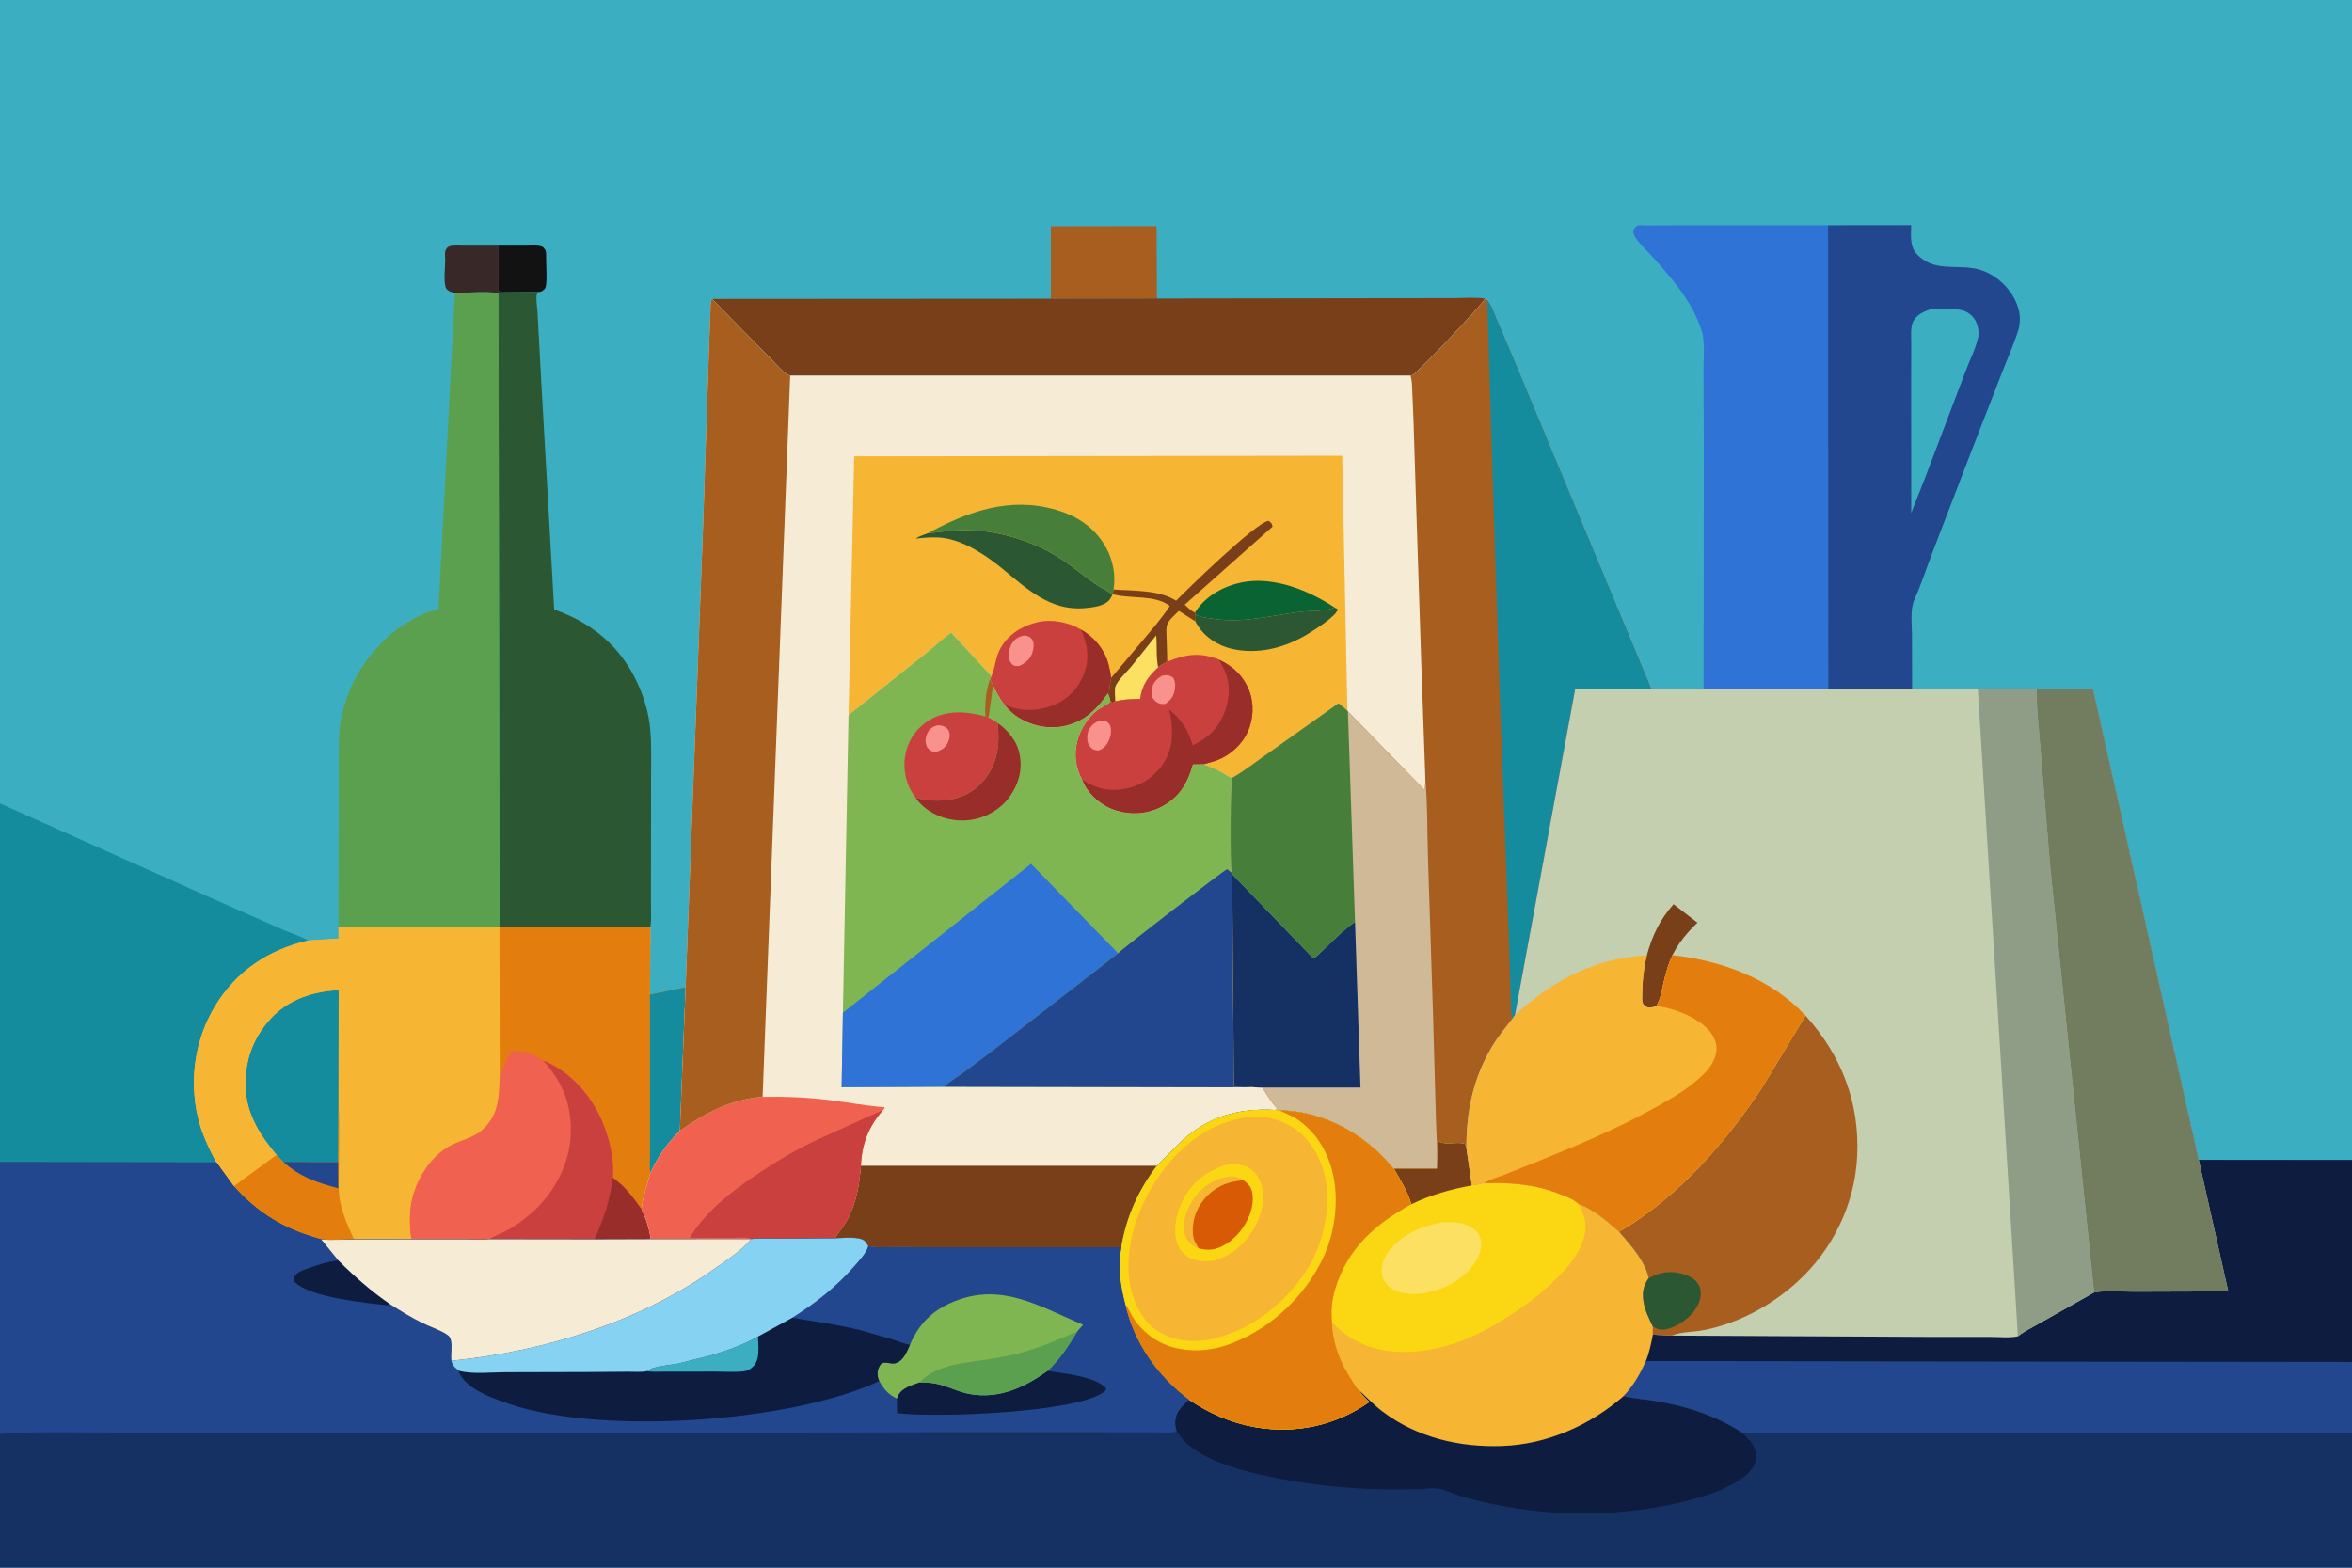
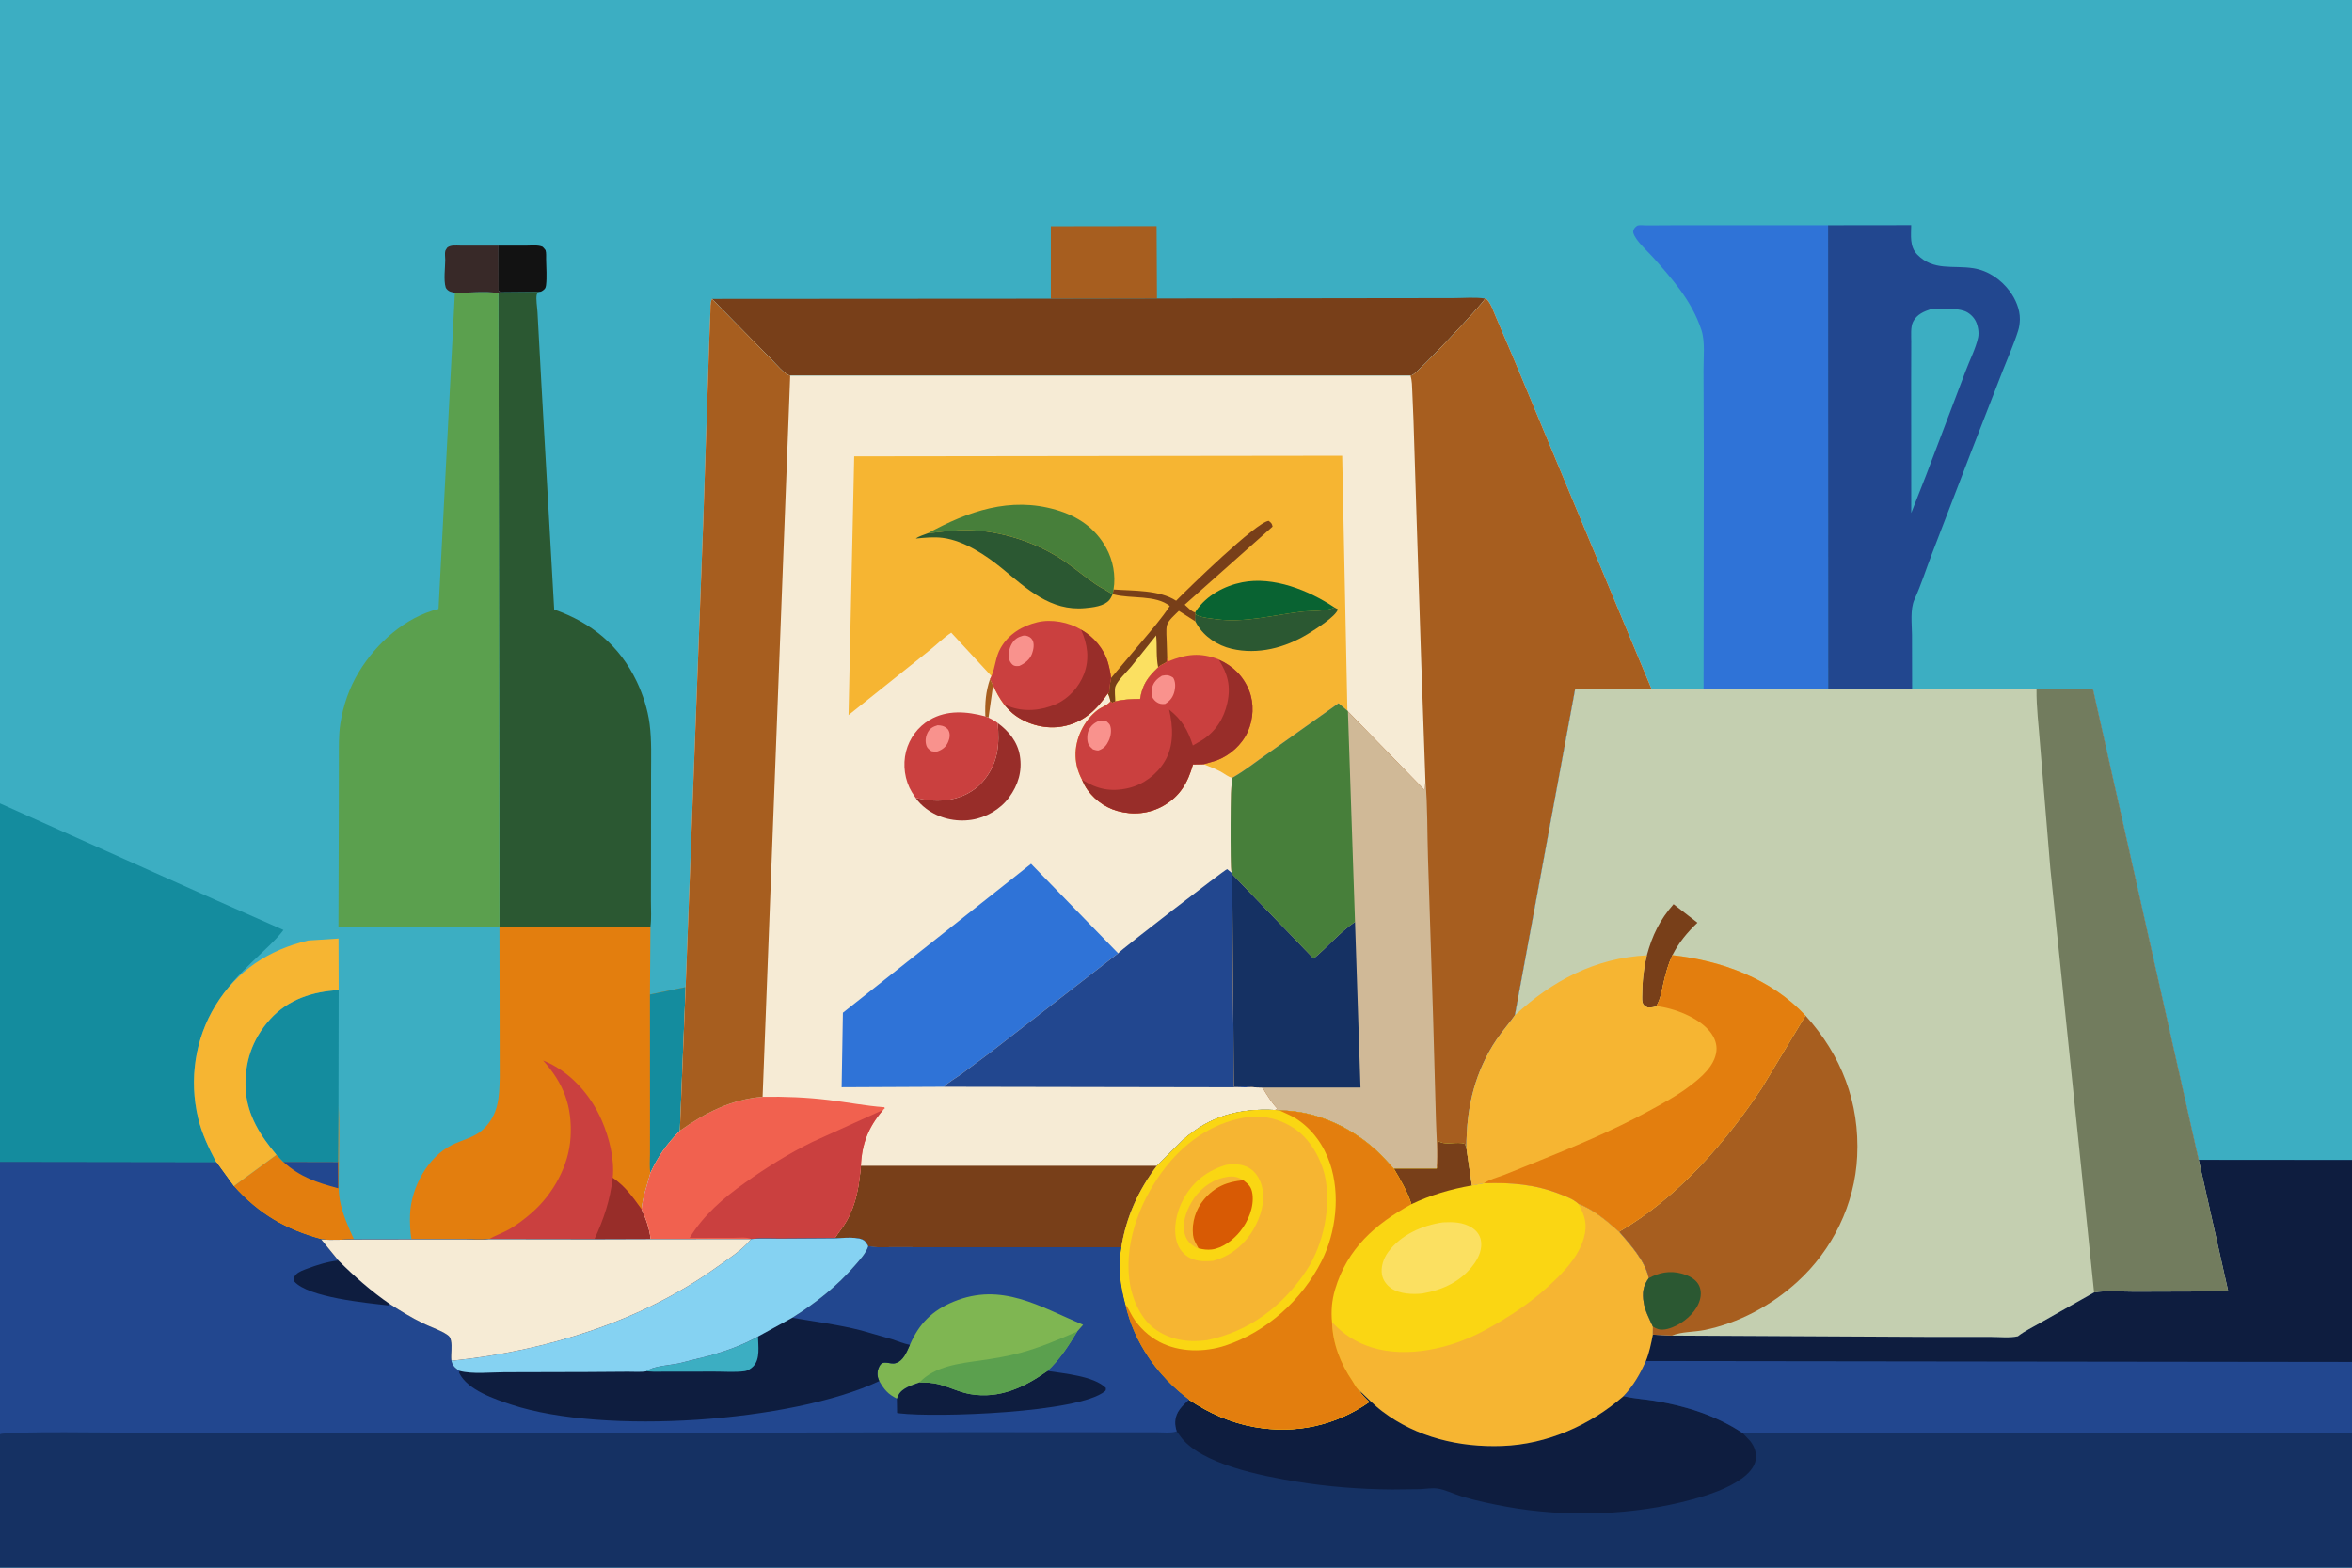
<svg xmlns="http://www.w3.org/2000/svg" width="1536" height="1024">
  <path fill="#3CAEC2" d="M-0 524.782L0 -0L1536 0L1536 757.77L1536 889.56L1536 936.081L1536 1024L-0 1024L0 936.859L0 759.094L-0 524.782Z" />
  <path fill="#121212" d="M325.569 160.448L344.358 160.423C347.538 160.43 351.436 159.915 354.375 161.227C354.833 161.777 356.086 162.936 356.301 163.54C356.816 164.982 356.617 167.959 356.647 169.541C356.75 174.88 357.229 181.002 356.608 186.274C356.372 188.275 355.764 188.942 354.15 190.006C353.297 190.569 352.773 190.632 351.78 190.692L327.613 190.909C326.67 190.71 326.31 190.455 325.614 189.796L325.569 160.448Z" />
  <path fill="#382928" d="M297.058 191.317L294 190.483C292.947 190.046 291.42 188.912 291.071 187.788C289.621 183.113 290.731 174.954 290.759 169.857C290.768 168.24 290.369 165.377 290.798 163.915C290.992 163.252 291.754 162.303 292.125 161.678C294.645 159.879 297.857 160.448 300.842 160.432L325.569 160.448L325.614 189.796C326.31 190.455 326.67 190.71 327.613 190.909L325.524 191.39C316.523 190.265 306.193 191.26 297.058 191.317Z" />
  <path fill="#A75E1F" d="M686.263 195.098L686.271 147.785L755.325 147.686L755.575 194.976L686.263 195.098Z" />
  <path fill="#783F19" d="M755.575 194.976L907.38 194.765L949.231 194.72C955.857 194.717 963.392 193.98 969.864 195.026C968.197 198.721 926.178 243.158 922.539 244.931C922.15 245.121 921.494 245.254 921.112 245.35L516.045 245.352C512.512 244.758 506.494 237.417 503.739 234.687L464.933 195.241L686.263 195.098L755.575 194.976Z" />
  <path fill="#2B5832" d="M327.613 190.909L351.78 190.692C351.504 191.075 350.631 192.023 350.536 192.422C349.867 195.221 350.9 200.973 351.032 204.007L353.527 250.098L361.922 398.129C386.315 406.766 404.515 421.553 415.773 445.09C419.873 453.662 423.002 463.413 424.226 472.85C425.637 483.717 425.175 494.841 425.175 505.78L425.138 553.974L425.086 588.655C425.056 594.064 425.518 600.198 424.772 605.515L326.181 605.464L325.524 191.39L327.613 190.909Z" />
  <path fill="#22478F" d="M1193.81 147.119L1248.12 147.054C1248.07 153.781 1246.96 161.052 1252.09 166.299C1262.72 177.166 1275.45 173.113 1288.68 175.197C1298.35 176.72 1306.7 182.49 1312.48 190.222C1316.28 195.305 1319.2 202.115 1319.1 208.551C1319.06 210.995 1318.72 213.605 1317.99 215.94C1315.23 224.759 1311.22 233.613 1307.86 242.253L1287.22 295.303L1261.94 361.053C1258.05 371.124 1254.7 381.786 1250.25 391.595C1247.33 398.034 1248.6 407.679 1248.64 414.661L1248.72 450.314L1193.86 450.343L1193.81 147.119Z" />
  <path fill="#3CAEC2" d="M1261.16 201.858C1267.51 201.697 1276.89 201.027 1282.85 203.12C1285.98 204.22 1288.87 206.914 1290.32 209.867C1291.74 212.745 1292.52 217.165 1291.84 220.382C1290.31 227.624 1286.24 235.401 1283.64 242.437L1257.74 310.697L1248.15 335.076L1248.1 248.659L1248.15 223.059C1248.16 219.296 1247.62 213.52 1249.36 210.126C1251.8 205.34 1256.35 203.449 1261.16 201.858Z" />
  <path fill="#2F73D7" d="M1112.54 450.311L1112.69 297.072L1112.5 242.24C1112.43 234.256 1113.65 223.324 1111.2 215.768C1108.01 205.972 1102.98 197.142 1096.88 188.884C1091.5 181.611 1085.43 174.673 1079.4 167.939C1075.8 163.928 1067.99 157.071 1066.65 152.054C1066.31 150.765 1067.03 149.49 1067.85 148.51C1068.15 148.156 1069.1 147.417 1069.5 147.279C1070.7 146.862 1074.05 147.241 1075.45 147.231L1093.99 147.131L1193.81 147.119L1193.86 450.343L1112.54 450.311Z" />
  <path fill="#5BA04E" d="M297.058 191.317C306.193 191.26 316.523 190.265 325.524 191.39L326.181 605.464L221.021 605.408L221.255 528.276L221.294 496.113C221.314 488.318 221.076 480.463 222.257 472.733C224.086 460.772 228.105 449.212 234.387 438.874C245.784 420.119 264.721 403.025 286.387 397.765L297.058 191.317Z" />
-   <path fill="#148C9E" d="M-0 524.782L140.948 587.92L185.127 607.45C190.208 609.703 196.581 611.458 201.214 614.343C175.473 620.466 154.769 633.928 140.798 656.651C127.283 678.631 123.413 705.286 129.406 730.357C131.852 740.588 136.399 750.037 141.285 759.292L0 759.094L-0 524.782Z" />
-   <path fill="#F6B532" d="M221.021 605.408L326.181 605.464L424.772 605.515L424.461 649.601L447.763 644.772L443.997 738.607C435.522 747.188 429.81 755.163 424.745 766.165C422.696 774.08 419.691 781.703 418.981 789.912C421.988 796.279 424.061 802.374 424.924 809.421L388.161 809.534L319.253 809.439C313.975 810.06 308.004 809.514 302.661 809.518L268.721 809.54L231.182 809.604C224.217 809.603 216.627 810.245 209.738 809.548C186.294 803.212 168.891 793 152.56 774.816L141.285 759.292C136.399 750.037 131.852 740.588 129.406 730.357C123.413 705.286 127.283 678.631 140.798 656.651C154.769 633.928 175.473 620.466 201.214 614.343L221.072 613.038L221.021 605.408Z" />
+   <path fill="#148C9E" d="M-0 524.782L140.948 587.92L185.127 607.45C175.473 620.466 154.769 633.928 140.798 656.651C127.283 678.631 123.413 705.286 129.406 730.357C131.852 740.588 136.399 750.037 141.285 759.292L0 759.094L-0 524.782Z" />
  <path fill="#E37E0E" d="M220.778 758.976L221.032 721.093C221.835 735.117 221.33 749.485 221.289 763.546C221.27 770.226 220.712 777.282 221.941 783.86C223.651 793.016 227.312 801.206 231.182 809.604C224.217 809.603 216.627 810.245 209.738 809.548C186.294 803.212 168.891 793 152.56 774.816L180.519 754.302L184.981 758.889L220.778 758.976Z" />
  <path fill="#22478F" d="M184.981 758.889L220.778 758.976L220.897 776.172C206.762 772.402 196.068 768.86 184.981 758.889Z" />
  <path fill="#148C9E" d="M180.519 754.302C170.159 742 161.555 728.678 160.472 712.106C159.329 694.623 164.546 678.863 176.387 665.786C188.191 652.749 204.092 647.681 221.17 646.718L221.032 721.093L220.778 758.976L184.981 758.889L180.519 754.302Z" />
  <path fill="#F6B532" d="M221.072 613.038L221.17 646.718C204.092 647.681 188.191 652.749 176.387 665.786C164.546 678.863 159.329 694.623 160.472 712.106C161.555 728.678 170.159 742 180.519 754.302L152.56 774.816L141.285 759.292C136.399 750.037 131.852 740.588 129.406 730.357C123.413 705.286 127.283 678.631 140.798 656.651C154.769 633.928 175.473 620.466 201.214 614.343L221.072 613.038Z" />
  <path fill="#E37E0E" d="M326.181 605.464L424.772 605.515L424.461 649.601L447.763 644.772L443.997 738.607C435.522 747.188 429.81 755.163 424.745 766.165C422.696 774.08 419.691 781.703 418.981 789.912C421.988 796.279 424.061 802.374 424.924 809.421L388.161 809.534L319.253 809.439C313.975 810.06 308.004 809.514 302.661 809.518L268.721 809.54C267.832 804.198 267.584 798.731 267.785 793.319C268.434 775.829 279.23 755.691 295.312 747.8C302.308 744.367 309.842 743.085 315.665 737.538C325.634 728.04 326.09 716.619 326.347 703.756L326.181 605.464Z" />
  <path fill="#148C9E" d="M424.461 649.601L447.763 644.772L443.997 738.607C435.522 747.188 429.81 755.163 424.745 766.165C424.046 762.209 424.465 757.799 424.479 753.778L424.49 731.799L424.461 649.601Z" />
-   <path fill="#F1614F" d="M326.347 703.756C328.773 698.449 330.372 690.247 334.875 686.483C342.527 685.948 348.132 689.012 354.647 692.684C371.96 699.547 385.65 714.904 392.966 731.804C397.811 742.993 401.425 757.084 400.163 769.331C408.535 775.184 413.115 781.853 418.981 789.912C421.988 796.279 424.061 802.374 424.924 809.421L388.161 809.534L319.253 809.439C313.975 810.06 308.004 809.514 302.661 809.518L268.721 809.54C267.832 804.198 267.584 798.731 267.785 793.319C268.434 775.829 279.23 755.691 295.312 747.8C302.308 744.367 309.842 743.085 315.665 737.538C325.634 728.04 326.09 716.619 326.347 703.756Z" />
  <path fill="#CA403F" d="M354.647 692.684C371.96 699.547 385.65 714.904 392.966 731.804C397.811 742.993 401.425 757.084 400.163 769.331C408.535 775.184 413.115 781.853 418.981 789.912C421.988 796.279 424.061 802.374 424.924 809.421L388.161 809.534L319.253 809.439C323.321 807.073 327.756 805.574 331.875 803.315C337.421 800.273 342.728 796.149 347.482 791.979C361.245 779.907 371.562 761.332 372.608 742.844C373.752 722.597 368.169 707.707 354.647 692.684Z" />
  <path fill="#982D29" d="M400.163 769.331C408.535 775.184 413.115 781.853 418.981 789.912C421.988 796.279 424.061 802.374 424.924 809.421L388.161 809.534C394.405 796.027 398.349 784.138 400.163 769.331Z" />
  <path fill="#F6EBD5" d="M969.864 195.026L971.268 195.808C974.105 199.246 975.416 203.647 977.192 207.686L988.678 234.625L1078.67 450.346L1028.66 450.188L989.293 663.185L987.482 665.749C983.102 671.395 978.421 677.028 974.72 683.15C962.149 703.947 957.577 726.021 957.691 750.057L956.64 747.217C951.273 745.34 944.939 748.496 939.622 745.584C937.763 750.806 940.887 759.239 938.154 763.474L910.277 763.45L902.368 754.897C885.043 737.505 860.499 725.403 835.673 725.342L832.689 725.02C809.409 723.8 790.012 728.939 772.434 744.681L755.554 761.5C743.44 777.448 735.586 794.89 732.297 814.721L612.09 814.72L583.115 814.637C577.974 814.616 572.057 815.163 567.036 814.051C566.426 812.808 565.669 811.603 564.675 810.627C561.343 807.357 549.81 808.756 545.14 808.861L509.513 809.092C503.376 809.135 496.652 808.668 490.586 809.352L424.924 809.421C424.061 802.374 421.988 796.279 418.981 789.912C419.691 781.703 422.696 774.08 424.745 766.165C429.81 755.163 435.522 747.188 443.997 738.607L447.763 644.772L459.196 342.521L463.214 221.919L463.917 204.009C464.027 201.142 463.75 197.872 464.933 195.241L503.739 234.687C506.494 237.417 512.512 244.758 516.045 245.352L921.112 245.35C921.494 245.254 922.15 245.121 922.539 244.931C926.178 243.158 968.197 198.721 969.864 195.026Z" />
  <path fill="#783F19" d="M562.225 761.499L755.554 761.5C743.44 777.448 735.586 794.89 732.297 814.721L612.09 814.72L583.115 814.637C577.974 814.616 572.057 815.163 567.036 814.051C566.426 812.808 565.669 811.603 564.675 810.627C561.343 807.357 549.81 808.756 545.14 808.861C547.59 805.026 550.6 801.546 552.833 797.579C559.362 785.977 561.004 774.475 562.225 761.499Z" />
  <path fill="#F1614F" d="M498.022 716.432C512.65 716.19 526.771 716.764 541.291 718.515C553.416 719.977 565.28 722.33 577.5 723.23L577.875 723.883L576.724 724.959C567.215 736.076 562.868 746.816 562.225 761.499C561.004 774.475 559.362 785.977 552.833 797.579C550.6 801.546 547.59 805.026 545.14 808.861L509.513 809.092C503.376 809.135 496.652 808.668 490.586 809.352L424.924 809.421C424.061 802.374 421.988 796.279 418.981 789.912C419.691 781.703 422.696 774.08 424.745 766.165C429.81 755.163 435.522 747.188 443.997 738.607C460.585 726.865 477.456 718.108 498.022 716.432Z" />
  <path fill="#CA403F" d="M490.586 809.352C487.802 807.86 482.689 808.535 479.459 808.532L450.359 808.599C459.46 793.674 472.217 782.694 486.343 772.669C500.436 762.666 515.164 753.416 530.712 745.835L576.724 724.959C567.215 736.076 562.868 746.816 562.225 761.499C561.004 774.475 559.362 785.977 552.833 797.579C550.6 801.546 547.59 805.026 545.14 808.861L509.513 809.092C503.376 809.135 496.652 808.668 490.586 809.352Z" />
  <path fill="#A75E1F" d="M464.933 195.241L503.739 234.687C506.494 237.417 512.512 244.758 516.045 245.352L498.022 716.432C477.456 718.108 460.585 726.865 443.997 738.607L447.763 644.772L459.196 342.521L463.214 221.919L463.917 204.009C464.027 201.142 463.75 197.872 464.933 195.241Z" />
  <path fill="#F6B532" d="M554.148 467.075L557.846 298.077L876.521 297.687L879.922 464.235L874.146 459.383L827.758 492.349C820.261 497.496 812.663 503.61 804.798 508.056C802.231 507.656 799.434 505.225 797.111 503.988C793.574 502.107 789.785 500.671 786.069 499.185L779.077 499.318C775.802 511.042 770.719 520.047 759.833 526.281C750.571 531.585 739.856 532.551 729.644 529.681C720.861 527.212 712.734 520.903 708.342 512.913L706.613 509.286C704.076 504.425 702.595 499.513 702.41 493.996C702.031 482.691 707.762 470.641 716.763 463.805C719.393 461.808 722.604 460.981 724.865 458.534L725.198 458.155C724.835 456.24 724.347 454.712 723.467 452.972C715.927 463.877 707.415 472.036 693.83 474.493C683.337 476.391 672.047 473.605 663.364 467.518C660.363 465.414 658.006 462.765 655.627 460.004C652.706 456.131 650.565 452.153 648.544 447.751L646.539 443.587L647.49 441.661L621.214 413.251C616.157 416.504 611.31 421.458 606.503 425.223L554.148 467.075Z" />
  <path fill="#2B5832" d="M871.483 396.777L873.716 397.972C872.609 402.59 858.652 411.297 854.172 414.048C839.324 423.164 821.488 427.824 804.238 423.769C795.143 421.631 786.545 415.979 781.744 407.899L780.635 405.889C780.286 404.071 780.298 402.674 780.512 400.839C781.105 401.521 781.582 401.879 782.434 402.207C785.853 403.525 790.424 403.978 794.064 404.456C813.114 406.959 831.016 401.849 849.711 399.588C856.283 398.793 865.637 399.608 871.483 396.777Z" />
  <path fill="#096332" d="M780.525 400.041L781.143 398.959C787.88 388.907 799.623 382.647 811.211 380.358C831.593 376.332 854.684 385.545 871.483 396.777C865.637 399.608 856.283 398.793 849.711 399.588C831.016 401.849 813.114 406.959 794.064 404.456C790.424 403.978 785.853 403.525 782.434 402.207C781.582 401.879 781.105 401.521 780.512 400.839L780.525 400.041Z" />
  <path fill="#783F19" d="M727.205 385.055C740.039 386.002 757.029 385.218 768.082 392.385C775.974 384.329 820.45 340.953 828.535 340.208C830.291 341.672 830.582 341.764 831.083 343.959L773.676 394.982C775.57 396.634 778.07 399.47 780.525 400.041L780.512 400.839C780.298 402.674 780.286 404.071 780.635 405.889L769.877 399.011C767.539 401.356 762.949 405.172 762.113 408.357C761.295 411.473 761.972 417.069 761.97 420.415L762.249 429.735L761.729 432.579C760.296 433.419 757.298 434.674 756.348 435.921C749.586 442.352 746.064 447.085 744.567 456.564C738.951 456.616 733.85 456.791 728.352 458.143L726.375 459.041L725.198 458.155C724.835 456.24 724.347 454.712 723.467 452.972L724.391 451.985C724.433 448.839 724.949 445.962 725.569 442.89L745.465 419.306C751.851 411.675 758.487 404.186 763.931 395.837C754.733 388.422 738.555 391.214 727.601 388.342L726.636 388.083L727.205 385.055Z" />
  <path fill="#FBE061" d="M728.352 458.143C728.365 455.695 727.702 450.641 728.402 448.495C729.637 444.709 736.03 438.64 738.708 435.456L755.041 415.063C755.744 422.132 754.901 428.816 756.348 435.921C749.586 442.352 746.064 447.085 744.567 456.564C738.951 456.616 733.85 456.791 728.352 458.143Z" />
  <path fill="#2B5832" d="M605.909 348.329C614.952 347.344 623.461 346.119 632.611 346.312C653.21 346.746 675.329 353.771 692.629 364.903C700.565 370.009 707.643 376.229 715.417 381.526C718.722 383.777 722.444 385.482 725.702 387.707C726.09 387.971 726.202 388.11 726.495 388.413C725.913 389.593 725.282 390.966 724.424 391.971C720.971 396.017 713.632 396.74 708.665 397.209C686.02 399.351 670.738 384.657 654.606 371.455C643.895 362.69 629.701 353.164 615.747 351.347C609.911 350.587 603.929 351.202 598.104 351.781C599.744 350.346 603.793 349.206 605.909 348.329Z" />
  <path fill="#477F3A" d="M605.909 348.329C632.134 333.967 659.723 324.23 689.675 333.009C703.828 337.157 715.25 344.786 722.445 357.935C726.889 366.056 728.75 375.866 727.205 385.055L726.636 388.083L726.495 388.413C726.202 388.11 726.09 387.971 725.702 387.707C722.444 385.482 718.722 383.777 715.417 381.526C707.643 376.229 700.565 370.009 692.629 364.903C675.329 353.771 653.21 346.746 632.611 346.312C623.461 346.119 614.952 347.344 605.909 348.329Z" />
  <path fill="#CA403F" d="M647.49 441.661C650.131 435.543 650 429.268 653.573 423.1C658.777 414.116 667.524 408.846 677.438 406.444C686.632 404.216 698.031 406.397 705.982 411.254C714.216 415.897 720.986 423.76 723.609 432.947C724.523 436.146 725.248 439.574 725.569 442.89C724.949 445.962 724.433 448.839 724.391 451.985L723.467 452.972C715.927 463.877 707.415 472.036 693.83 474.493C683.337 476.391 672.047 473.605 663.364 467.518C660.363 465.414 658.006 462.765 655.627 460.004C652.706 456.131 650.565 452.153 648.544 447.751L646.539 443.587L647.49 441.661Z" />
  <path fill="#F9928D" d="M668.069 415.226C668.737 415.16 669.441 415.054 670.107 415.222C671.964 415.691 673.33 416.418 674.264 418.09C675.661 420.59 674.928 424.418 673.987 426.964C672.554 430.838 669.275 433.391 665.625 435.001C664.453 435.098 663.55 435.196 662.407 434.833C660.9 434.354 659.634 432.45 659.163 431.032C658.092 427.809 659.08 423.47 660.703 420.628C662.49 417.499 664.65 416.162 668.069 415.226Z" />
  <path fill="#982D29" d="M705.982 411.254C714.216 415.897 720.986 423.76 723.609 432.947C724.523 436.146 725.248 439.574 725.569 442.89C724.949 445.962 724.433 448.839 724.391 451.985L723.467 452.972C715.927 463.877 707.415 472.036 693.83 474.493C683.337 476.391 672.047 473.605 663.364 467.518C660.363 465.414 658.006 462.765 655.627 460.004L658.753 461.312C668.771 465.232 679.965 464.19 689.672 459.906C697.964 456.248 704.696 448.718 707.913 440.273C711.704 430.325 710.206 420.69 705.982 411.254Z" />
  <path fill="#CA403F" d="M762.249 429.735L763.125 431.915C774.836 427.249 783.604 426.084 795.695 430.624L795.881 430.839C805.166 434.976 812.059 441.643 815.809 451.235C819.097 459.646 818.546 469.678 814.894 477.871C811.006 486.595 803.145 493.487 794.255 496.828L786.069 499.185L779.077 499.318C775.802 511.042 770.719 520.047 759.833 526.281C750.571 531.585 739.856 532.551 729.644 529.681C720.861 527.212 712.734 520.903 708.342 512.913L706.613 509.286C704.076 504.425 702.595 499.513 702.41 493.996C702.031 482.691 707.762 470.641 716.763 463.805C719.393 461.808 722.604 460.981 724.865 458.534L725.198 458.155L726.375 459.041L728.352 458.143C733.85 456.791 738.951 456.616 744.567 456.564C746.064 447.085 749.586 442.352 756.348 435.921C757.298 434.674 760.296 433.419 761.729 432.579L762.249 429.735Z" />
  <path fill="#F9928D" d="M758.677 441.483L759.221 441.323C762.073 440.698 763.777 441.084 766.125 442.637C767.668 445.046 767.69 448.377 767.098 451.119C766.232 455.124 764.371 457.652 760.875 459.801C759.853 459.899 758.89 459.955 757.878 459.728C755.823 459.268 754.053 457.837 752.936 456.093C751.88 454.441 751.962 450.849 752.475 448.938C753.388 445.538 755.75 443.212 758.677 441.483Z" />
  <path fill="#F9928D" d="M717.994 470.74C719.561 470.372 721.081 470.843 722.625 471.156C723.325 471.856 724.534 472.751 724.897 473.658C726.103 476.67 725.475 480.746 724.15 483.634C722.62 486.969 720.927 488.942 717.375 490.217C716.106 490.283 714.976 489.838 713.762 489.495C712.582 488.48 711.36 487.391 710.734 485.931C709.746 483.626 709.885 479.449 710.898 477.175C712.359 473.897 714.752 472.032 717.994 470.74Z" />
  <path fill="#982D29" d="M795.881 430.839C805.166 434.976 812.059 441.643 815.809 451.235C819.097 459.646 818.546 469.678 814.894 477.871C811.006 486.595 803.145 493.487 794.255 496.828L786.069 499.185L779.077 499.318C775.802 511.042 770.719 520.047 759.833 526.281C750.571 531.585 739.856 532.551 729.644 529.681C720.861 527.212 712.734 520.903 708.342 512.913L706.613 509.286C716.451 515.511 725.433 517.454 736.935 514.759C746.727 512.465 755.33 506.027 760.533 497.485C766.759 487.264 766.189 474.6 763.465 463.455C771.953 470.249 775.634 476.578 779.005 486.942L785.126 483.389C793.95 477.772 799.34 469.208 801.53 459.093C803.911 448.089 801.769 440.088 795.881 430.839Z" />
-   <path fill="#7FB652" d="M554.148 467.075L606.503 425.223C611.31 421.458 616.157 416.504 621.214 413.251L647.49 441.661L646.539 443.587L648.544 447.751C650.565 452.153 652.706 456.131 655.627 460.004C658.006 462.765 660.363 465.414 663.364 467.518C672.047 473.605 683.337 476.391 693.83 474.493C707.415 472.036 715.927 463.877 723.467 452.972C724.347 454.712 724.835 456.24 725.198 458.155L724.865 458.534C722.604 460.981 719.393 461.808 716.763 463.805C707.762 470.641 702.031 482.691 702.41 493.996C702.595 499.513 704.076 504.425 706.613 509.286L708.342 512.913C712.734 520.903 720.861 527.212 729.644 529.681C739.856 532.551 750.571 531.585 759.833 526.281C770.719 520.047 775.802 511.042 779.077 499.318L786.069 499.185C789.785 500.671 793.574 502.107 797.111 503.988C799.434 505.225 802.231 507.656 804.798 508.056C803.436 510.551 803.27 565.774 804.362 570.149L804.698 571.025L805.802 709.747C810.031 709.776 815.336 709.19 819.399 710.238L616.453 709.872L549.641 710.188L550.463 661.503L554.148 467.075Z" />
  <path fill="#A75E1F" d="M643.479 467.936C643.221 459.154 643.702 451.964 646.539 443.587L648.544 447.751L645.565 468.755L643.479 467.936Z" />
  <path fill="#982D29" d="M651.534 472.247C658.738 477.497 664.582 484.606 666.042 493.67C667.666 503.75 664.982 512.728 658.954 520.924C653.262 528.663 643.968 534.026 634.477 535.463C624.09 537.035 613.175 534.547 604.783 528.181C602.229 526.243 599.747 523.868 597.987 521.174C604.214 522.648 610.309 523.295 616.7 522.754C626.794 521.899 636.307 517.352 642.735 509.433C651.843 498.212 652.903 486.038 651.534 472.247Z" />
  <path fill="#CA403F" d="M597.987 521.174L595.513 517.439C590.807 509.666 589.451 499.665 591.686 490.878C593.873 482.279 599.45 474.721 607.125 470.223C618.462 463.578 631.298 464.659 643.479 467.936L645.565 468.755C647.658 469.807 649.704 470.761 651.534 472.247C652.903 486.038 651.843 498.212 642.735 509.433C636.307 517.352 626.794 521.899 616.7 522.754C610.309 523.295 604.214 522.648 597.987 521.174Z" />
  <path fill="#F9928D" d="M612.299 473.741C613.313 473.786 614.395 473.831 615.375 474.114C616.966 474.573 618.764 475.645 619.504 477.181C620.677 479.618 620.237 482.258 619.192 484.66C617.804 487.851 615.568 489.611 612.375 490.795C610.989 491.253 609.652 490.892 608.25 490.667C606.988 489.733 605.594 488.777 605.06 487.229C604.015 484.201 604.461 480.929 605.993 478.175C607.453 475.552 609.533 474.572 612.299 473.741Z" />
  <path fill="#2F73D7" d="M550.463 661.503L673.341 564.235L730.217 622.701L646.056 687.965L627.375 701.914C623.746 704.473 619.623 706.755 616.453 709.872L549.641 710.188L550.463 661.503Z" />
  <path fill="#22478F" d="M730.217 622.701C731.843 620.468 799.849 568.015 801.375 567.718L804.362 570.149L804.698 571.025L805.802 709.747C810.031 709.776 815.336 709.19 819.399 710.238L616.453 709.872C619.623 706.755 623.746 704.473 627.375 701.914L646.056 687.965L730.217 622.701Z" />
  <path fill="#A75E1F" d="M969.864 195.026L971.268 195.808C974.105 199.246 975.416 203.647 977.192 207.686L988.678 234.625L1078.67 450.346L1028.66 450.188L989.293 663.185L987.482 665.749C983.102 671.395 978.421 677.028 974.72 683.15C962.149 703.947 957.577 726.021 957.691 750.057L956.64 747.217C951.273 745.34 944.939 748.496 939.622 745.584C937.763 750.806 940.887 759.239 938.154 763.474L910.277 763.45L902.368 754.897C885.043 737.505 860.499 725.403 835.673 725.342L832.689 725.02L834.281 724.272C830.364 720.141 827.382 715.221 824.464 710.363L819.399 710.238C815.336 709.19 810.031 709.776 805.802 709.747L804.698 571.025L804.362 570.149C803.27 565.774 803.436 510.551 804.798 508.056C812.663 503.61 820.261 497.496 827.758 492.349L874.146 459.383L879.922 464.235L880.271 464.685L929.899 515.601L930.541 515.376L930.893 510.084L928.146 432.222L925.134 339.264L923.087 274.105L922.323 256.026C922.143 252.526 922.257 248.676 921.112 245.35C921.494 245.254 922.15 245.121 922.539 244.931C926.178 243.158 968.197 198.721 969.864 195.026Z" />
-   <path fill="#148C9E" d="M971.268 195.808C974.105 199.246 975.416 203.647 977.192 207.686L988.678 234.625L1078.67 450.346L1028.66 450.188L989.293 663.185L987.482 665.749C986.361 658.546 986.577 650.837 986.384 643.563L985.259 609.043L979.771 463.913L974.842 312.943L971.268 195.808Z" />
  <path fill="#D0B997" d="M804.798 508.056C812.663 503.61 820.261 497.496 827.758 492.349L874.146 459.383L879.922 464.235L880.271 464.685L929.899 515.601L930.541 515.376L930.893 510.084C932.384 526.6 932.014 543.839 932.576 560.46L935.935 665.412L937.772 731.804C938.034 742.069 939.129 753.249 938.154 763.474L910.277 763.45L902.368 754.897C885.043 737.505 860.499 725.403 835.673 725.342L832.689 725.02L834.281 724.272C830.364 720.141 827.382 715.221 824.464 710.363L819.399 710.238C815.336 709.19 810.031 709.776 805.802 709.747L804.698 571.025L804.362 570.149C803.27 565.774 803.436 510.551 804.798 508.056Z" />
  <path fill="#153163" d="M804.698 571.025L857.857 626.144C867.136 618.52 874.985 608.9 884.912 602.161L888.477 710.366L824.464 710.363L819.399 710.238C815.336 709.19 810.031 709.776 805.802 709.747L804.698 571.025Z" />
  <path fill="#477F3A" d="M804.798 508.056C812.663 503.61 820.261 497.496 827.758 492.349L874.146 459.383L879.922 464.235L880.271 464.685L884.912 602.161C874.985 608.9 867.136 618.52 857.857 626.144L804.698 571.025L804.362 570.149C803.27 565.774 803.436 510.551 804.798 508.056Z" />
  <path fill="#153163" d="M1248.72 450.314L1291.67 450.26L1329.97 450.329L1366.84 450.203L1435.9 757.687L1536 757.77L1536 889.56L1536 936.081L1536 1024L-0 1024L0 936.859L0 759.094L141.285 759.292L152.56 774.816C168.891 793 186.294 803.212 209.738 809.548C216.627 810.245 224.217 809.603 231.182 809.604L268.721 809.54L302.661 809.518C308.004 809.514 313.975 810.06 319.253 809.439L388.161 809.534L424.924 809.421L490.586 809.352C496.652 808.668 503.376 809.135 509.513 809.092L545.14 808.861C549.81 808.756 561.343 807.357 564.675 810.627C565.669 811.603 566.426 812.808 567.036 814.051C572.057 815.163 577.974 814.616 583.115 814.637L612.09 814.72L732.297 814.721C735.586 794.89 743.44 777.448 755.554 761.5L772.434 744.681C790.012 728.939 809.409 723.8 832.689 725.02L835.673 725.342C860.499 725.403 885.043 737.505 902.368 754.897L910.277 763.45L938.154 763.474C940.887 759.239 937.763 750.806 939.622 745.584C944.939 748.496 951.273 745.34 956.64 747.217L957.691 750.057C957.577 726.021 962.149 703.947 974.72 683.15C978.421 677.028 983.102 671.395 987.482 665.749L989.293 663.185L1028.66 450.188L1078.67 450.346L1112.54 450.311L1193.86 450.343L1248.72 450.314Z" />
  <path fill="#0E1D3F" d="M887.394 907.928C892.516 912.682 897.186 917.665 902.773 921.897C925.261 938.93 953.124 945.498 981 944.49C1010.34 943.428 1038.29 931.064 1060.27 911.93L1061.04 912.114C1067.42 913.59 1074.07 913.925 1080.53 914.995C1100.93 918.369 1120.75 924.551 1138.06 936.071L1142.96 941.229C1145.76 944.751 1147.28 948.964 1146.61 953.483C1145.86 958.512 1141.45 962.913 1137.49 965.748C1128.12 972.437 1116.15 976.415 1105.11 979.433C1066.88 989.884 1022.83 991.225 983.86 984.17C974.122 982.407 964.243 980.318 954.75 977.492C949.691 975.986 943.568 972.895 938.516 972.282C934.977 971.853 930.996 972.541 927.416 972.718L909.22 972.916C888.607 972.794 867.153 971.125 846.797 967.792C824.941 964.213 783.781 956.538 770.586 937.873L768.447 934.903C767.778 932.851 767.382 930.871 767.47 928.702C767.73 922.28 771.987 918.33 776.445 914.272C789.597 923.077 803.672 929.389 819.371 932.14C846.066 936.818 872.032 931.32 894.244 915.778C891.834 913.505 889.577 911.355 887.783 908.547L887.394 907.928Z" />
  <path fill="#22478F" d="M1074.86 888.983L1536 889.56L1536 936.081L1138.06 936.071C1120.75 924.551 1100.93 918.369 1080.53 914.995C1074.07 913.925 1067.42 913.59 1061.04 912.114L1060.27 911.93C1066.79 904.994 1071.04 897.656 1074.86 888.983Z" />
  <path fill="#0E1D3F" d="M1435.9 757.687L1536 757.77L1536 889.56L1074.86 888.983C1077.09 883.533 1078.3 877.536 1079.41 871.77L1091.85 872.388L1261.29 873.272L1300.12 873.268C1305.51 873.265 1312.6 874.067 1317.81 872.843C1322.1 869.442 1327.76 866.788 1332.52 864.008L1367.56 844.215C1375.65 842.729 1385.62 843.748 1393.92 843.707L1455.17 843.517L1435.9 757.687Z" />
  <path fill="#F6B532" d="M755.554 761.5L772.434 744.681C790.012 728.939 809.409 723.8 832.689 725.02L835.673 725.342C860.499 725.403 885.043 737.505 902.368 754.897L910.277 763.45L938.154 763.474C940.887 759.239 937.763 750.806 939.622 745.584C944.939 748.496 951.273 745.34 956.64 747.217L957.691 750.057L961.24 774.327L969.096 772.9C986.384 772.243 1002.48 773.552 1018.77 779.971C1022.68 781.51 1027.24 783.135 1030.41 785.974L1030.75 786.29C1040.65 789.895 1049.57 797.691 1057.4 804.532C1064.68 812.941 1074.52 823.692 1076.72 834.917C1072.99 840.064 1072.46 844.501 1073.47 850.81C1074.37 856.391 1077.14 861.435 1079.46 866.527L1079.41 871.77C1078.3 877.536 1077.09 883.533 1074.86 888.983C1071.04 897.656 1066.79 904.994 1060.27 911.93C1038.29 931.064 1010.34 943.428 981 944.49C953.124 945.498 925.261 938.93 902.773 921.897C897.186 917.665 892.516 912.682 887.394 907.928L887.783 908.547C889.577 911.355 891.834 913.505 894.244 915.778C872.032 931.32 846.066 936.818 819.371 932.14C803.672 929.389 789.597 923.077 776.445 914.272C755.975 898.929 740.45 877.129 734.863 851.98C731.601 839.506 729.86 827.558 732.297 814.721C735.586 794.89 743.44 777.448 755.554 761.5Z" />
  <path fill="#FAD613" d="M938.154 763.474C940.887 759.239 937.763 750.806 939.622 745.584C944.939 748.496 951.273 745.34 956.64 747.217L957.691 750.057L961.24 774.327L969.096 772.9C986.384 772.243 1002.48 773.552 1018.77 779.971C1022.68 781.51 1027.24 783.135 1030.41 785.974L1030.75 786.29C1035.1 794.142 1036.89 799.932 1034.32 808.775C1031.3 819.157 1024.36 827.341 1016.89 834.815C1002.56 849.156 985.993 860.265 968.12 869.725C947.307 880.741 919.242 887.246 896.235 880.231C885.621 876.994 877.46 871.684 869.903 863.626C869.107 856.668 869.837 849.105 871.828 842.388C879.746 815.674 898.014 799.531 921.719 786.566C919.192 778.609 914.583 770.58 910.277 763.45L938.154 763.474Z" />
  <path fill="#783F19" d="M938.154 763.474C940.887 759.239 937.763 750.806 939.622 745.584C944.939 748.496 951.273 745.34 956.64 747.217L957.691 750.057L961.24 774.327C947.474 776.735 934.348 780.528 921.719 786.566C919.192 778.609 914.583 770.58 910.277 763.45L938.154 763.474Z" />
  <path fill="#FBE061" d="M942.416 798.427C949.027 798.094 955.523 798.257 961.304 801.945C964.303 803.858 966.455 806.652 967.125 810.199C968.117 815.454 965.958 820.863 962.971 825.124C954.827 836.741 942.561 842.539 928.995 844.882C922.733 845.61 913.893 845.232 908.531 841.491C905.55 839.411 903.163 836.226 902.525 832.615C901.625 827.523 903.5 822.003 906.506 817.885C914.777 806.556 928.941 800.301 942.416 798.427Z" />
  <path fill="#FAD613" d="M755.554 761.5L772.434 744.681C790.012 728.939 809.409 723.8 832.689 725.02L835.673 725.342C860.499 725.403 885.043 737.505 902.368 754.897L910.277 763.45C914.583 770.58 919.192 778.609 921.719 786.566C898.014 799.531 879.746 815.674 871.828 842.388C869.837 849.105 869.107 856.668 869.903 863.626C870.275 877.52 875.436 890.706 883.235 902.095C884.313 903.669 885.634 906.473 886.997 907.652L887.394 907.928L887.783 908.547C889.577 911.355 891.834 913.505 894.244 915.778C872.032 931.32 846.066 936.818 819.371 932.14C803.672 929.389 789.597 923.077 776.445 914.272C755.975 898.929 740.45 877.129 734.863 851.98C731.601 839.506 729.86 827.558 732.297 814.721C735.586 794.89 743.44 777.448 755.554 761.5Z" />
  <path fill="#E37E0E" d="M835.673 725.342C860.499 725.403 885.043 737.505 902.368 754.897L910.277 763.45C914.583 770.58 919.192 778.609 921.719 786.566C898.014 799.531 879.746 815.674 871.828 842.388C869.837 849.105 869.107 856.668 869.903 863.626C870.275 877.52 875.436 890.706 883.235 902.095C884.313 903.669 885.634 906.473 886.997 907.652L887.394 907.928L887.783 908.547C889.577 911.355 891.834 913.505 894.244 915.778C872.032 931.32 846.066 936.818 819.371 932.14C803.672 929.389 789.597 923.077 776.445 914.272C755.975 898.929 740.45 877.129 734.863 851.98C736.813 854.22 738.113 857.504 739.675 860.085C743.84 866.97 750.382 873.019 757.519 876.698C770.446 883.361 786.606 883.385 800.227 878.908C827.167 870.052 850.401 848.933 863.093 823.701C872.555 804.891 875.374 780.215 868.6 760.059C864.597 748.147 857.158 737.608 846.525 730.727C843.169 728.556 839.258 727.122 835.673 725.342Z" />
  <path fill="#F6B532" d="M816.479 729.463C826.792 728.719 836.119 731.197 844.83 736.802C855.359 743.578 862.854 756.764 865.387 768.824C869.46 788.213 864.218 813.091 853.339 829.613C837.932 853.012 815.905 869.725 788.268 875.387C776.001 877.046 763.741 875.33 753.651 867.652C744.13 860.407 738.784 846.868 737.438 835.293C734.418 809.343 745.948 781.381 761.976 761.436C775.67 744.395 794.576 731.969 816.479 729.463Z" />
  <path fill="#FAD613" d="M800.934 760.849C806.006 760.191 810.988 760.224 815.582 762.813C819.892 765.242 822.692 769.752 823.967 774.426C826.666 784.322 823.43 794.805 818.368 803.381C812.551 813.234 803.241 820.714 792.2 823.577C787.16 824.031 781.969 824.066 777.328 821.804C773.327 819.854 770.077 816.065 768.729 811.824C765.803 802.611 768.287 791.62 772.809 783.294C779.075 771.755 788.477 764.461 800.934 760.849Z" />
  <path fill="#F6B532" d="M782.762 815.529C782.14 815.316 781.592 815.112 781.013 814.797C777.467 812.873 774.996 810.397 773.842 806.451C771.759 799.326 774.492 791.565 778.053 785.406C782.515 777.688 789.859 771.457 798.622 769.313C803.928 768.014 807.286 767.981 811.977 770.916C801.405 771.781 793.11 775.252 786.168 783.566C780.803 789.993 778.185 798.495 779.115 806.806C779.37 809.086 780.208 810.862 781.297 812.856L782.762 815.529Z" />
  <path fill="#D85A04" d="M811.977 770.916C815.516 773.673 817.308 775.323 817.922 779.968C819.052 788.516 815.143 797.752 809.899 804.315C805.556 809.749 798.369 815.37 791.252 816.181C788.555 816.488 785.542 816.144 782.935 815.434L782.762 815.529L781.297 812.856C780.208 810.862 779.37 809.086 779.115 806.806C778.185 798.495 780.803 789.993 786.168 783.566C793.11 775.252 801.405 771.781 811.977 770.916Z" />
  <path fill="#22478F" d="M0 759.094L141.285 759.292L152.56 774.816C168.891 793 186.294 803.212 209.738 809.548C216.627 810.245 224.217 809.603 231.182 809.604L268.721 809.54L302.661 809.518C308.004 809.514 313.975 810.06 319.253 809.439L388.161 809.534L424.924 809.421L490.586 809.352C496.652 808.668 503.376 809.135 509.513 809.092L545.14 808.861C549.81 808.756 561.343 807.357 564.675 810.627C565.669 811.603 566.426 812.808 567.036 814.051C572.057 815.163 577.974 814.616 583.115 814.637L612.09 814.72L732.297 814.721C729.86 827.558 731.601 839.506 734.863 851.98C740.45 877.129 755.975 898.929 776.445 914.272C771.987 918.33 767.73 922.28 767.47 928.702C767.382 930.871 767.778 932.851 768.447 934.903C764.803 936.238 759.418 935.555 755.468 935.558L728.162 935.549L629.369 935.483L374.089 936.049L91.021 935.874C79.384 935.859 3.674 934.676 -0 936.859L0 759.094Z" />
  <path fill="#0E1D3F" d="M254.853 851.955L253.463 852.661C239.293 851.042 201.453 847.53 192.194 837.043C192.003 835.141 191.71 834.247 193.125 832.695C194.993 830.648 198.174 829.589 200.714 828.64C207.267 826.193 213.995 824.083 220.97 823.315C231.541 833.815 242.531 843.552 254.853 851.955Z" />
  <path fill="#0E1D3F" d="M684.03 895.489C694.539 897.109 714.52 898.821 722.205 906.596C722.138 907.504 722.367 908.078 721.637 908.688C704.62 922.898 611.506 926.039 587.429 923.181L585.852 922.922L585.709 913.512L586.605 911.381C588.999 906.45 595.718 904.691 600.531 902.929C604.926 903.053 608.85 903.074 613.127 904.189C620.237 906.042 626.484 909.394 633.836 910.637C652.748 913.835 668.994 906.153 684.03 895.489Z" />
  <path fill="#7FB652" d="M594.223 878.458C600.123 864.667 608.79 855.989 622.721 850.24C654.153 837.269 679.019 853.5 707.338 865.307L703.488 869.718C697.761 879.129 692.194 887.935 684.03 895.489C668.994 906.153 652.748 913.835 633.836 910.637C626.484 909.394 620.237 906.042 613.127 904.189C608.85 903.074 604.926 903.053 600.531 902.929C595.718 904.691 588.999 906.45 586.605 911.381L585.709 913.512C579.887 910.666 577.464 907.691 574.222 902.114L573.74 900.985C572.622 898.066 572.898 895.099 574.356 892.343C576.738 887.843 581.162 891.539 584.977 890.369C590.075 888.805 592.234 882.829 594.223 878.458Z" />
  <path fill="#5BA04E" d="M600.531 902.929C610.673 892.257 626.632 890.609 640.357 888.642C649.23 887.37 657.96 885.941 666.629 883.595C679.219 880.187 691.557 874.927 703.488 869.718C697.761 879.129 692.194 887.935 684.03 895.489C668.994 906.153 652.748 913.835 633.836 910.637C626.484 909.394 620.237 906.042 613.127 904.189C608.85 903.074 604.926 903.053 600.531 902.929Z" />
  <path fill="#0E1D3F" d="M545.14 808.861C549.81 808.756 561.343 807.357 564.675 810.627C565.669 811.603 566.426 812.808 567.036 814.051C565.507 818.716 561.731 822.67 558.572 826.342C546.674 840.171 532.837 851.071 517.406 860.729C532.443 863.371 547.474 865.191 562.299 868.997L582.595 874.804C586.458 876.049 590.224 877.703 594.223 878.458C592.234 882.829 590.075 888.805 584.977 890.369C581.162 891.539 576.738 887.843 574.356 892.343C572.898 895.099 572.622 898.066 573.74 900.985L574.222 902.114C516.565 929.055 394.334 937.35 334.21 917.562C323.355 913.989 305.355 908.029 299.949 896.89C299.657 896.288 299.921 896.067 300.132 895.464L298.771 894.615C296.367 892.833 295.172 891.218 294.735 888.311C294.409 884.248 295.374 879.692 294.524 875.714C294.088 873.671 293.658 872.941 291.876 871.735C287.469 868.754 281.13 866.752 276.276 864.38C268.811 860.732 261.838 856.439 254.853 851.955C242.531 843.552 231.541 833.815 220.97 823.315L209.738 809.548C216.627 810.245 224.217 809.603 231.182 809.604L268.721 809.54L302.661 809.518C308.004 809.514 313.975 810.06 319.253 809.439L388.161 809.534L424.924 809.421L490.586 809.352C496.652 808.668 503.376 809.135 509.513 809.092L545.14 808.861Z" />
  <path fill="#3CAEC2" d="M422.048 895.739C426.59 892.278 437.312 891.765 443.111 890.593L464.326 885.308C474.968 882.18 485.328 878.47 495.024 873.014C495.111 879.166 496.579 887.591 492.028 892.407C490.572 893.948 488.368 895.359 486.228 895.65C479.98 896.501 472.866 895.893 466.486 895.927L426.75 895.986L422.048 895.739Z" />
  <path fill="#85D2F2" d="M545.14 808.861C549.81 808.756 561.343 807.357 564.675 810.627C565.669 811.603 566.426 812.808 567.036 814.051C565.507 818.716 561.731 822.67 558.572 826.342C546.674 840.171 532.837 851.071 517.406 860.729L495.024 873.014C485.328 878.47 474.968 882.18 464.326 885.308L443.111 890.593C437.312 891.765 426.59 892.278 422.048 895.739C418.48 896.385 413.769 895.946 410.078 896.004L383.292 896.188L329.404 896.328C320.478 896.339 308.687 897.729 300.132 895.464L298.771 894.615C296.367 892.833 295.172 891.218 294.735 888.311C295.499 888.692 295.898 888.743 296.754 888.652C356.592 882.291 418.213 863.337 467.529 828.094C475.395 822.472 484.404 816.888 490.586 809.352C496.652 808.668 503.376 809.135 509.513 809.092L545.14 808.861Z" />
  <path fill="#F6EBD5" d="M424.924 809.421L490.586 809.352C484.404 816.888 475.395 822.472 467.529 828.094C418.213 863.337 356.592 882.291 296.754 888.652C295.898 888.743 295.499 888.692 294.735 888.311C294.409 884.248 295.374 879.692 294.524 875.714C294.088 873.671 293.658 872.941 291.876 871.735C287.469 868.754 281.13 866.752 276.276 864.38C268.811 860.732 261.838 856.439 254.853 851.955C242.531 843.552 231.541 833.815 220.97 823.315L209.738 809.548C216.627 810.245 224.217 809.603 231.182 809.604L268.721 809.54L302.661 809.518C308.004 809.514 313.975 810.06 319.253 809.439L388.161 809.534L424.924 809.421Z" />
  <path fill="#C4CFB0" d="M1248.72 450.314L1291.67 450.26L1329.97 450.329L1366.84 450.203L1435.9 757.687L1455.17 843.517L1393.92 843.707C1385.62 843.748 1375.65 842.729 1367.56 844.215L1332.52 864.008C1327.76 866.788 1322.1 869.442 1317.81 872.843C1312.6 874.067 1305.51 873.265 1300.12 873.268L1261.29 873.272L1091.85 872.388L1079.41 871.77L1079.46 866.527C1077.14 861.435 1074.37 856.391 1073.47 850.81C1072.46 844.501 1072.99 840.064 1076.72 834.917C1074.52 823.692 1064.68 812.941 1057.4 804.532C1049.57 797.691 1040.65 789.895 1030.75 786.29L1030.41 785.974C1027.24 783.135 1022.68 781.51 1018.77 779.971C1002.48 773.552 986.384 772.243 969.096 772.9L961.24 774.327L957.691 750.057C957.577 726.021 962.149 703.947 974.72 683.15C978.421 677.028 983.102 671.395 987.482 665.749L989.293 663.185L1028.66 450.188L1078.67 450.346L1112.54 450.311L1193.86 450.343L1248.72 450.314Z" />
  <path fill="#783F19" d="M1075.49 624.007C1079.08 610.842 1083.9 600.942 1092.93 590.6L1108.54 602.704C1101.94 608.986 1096.29 615.75 1092.18 623.931C1089.5 629.762 1087.85 635.644 1086.43 641.878C1085.24 647.112 1084.51 652.525 1081.68 657.176C1079.63 658.11 1078.11 658.127 1075.88 658.003C1074.8 657.378 1073.9 657.049 1073.2 655.977C1072.2 654.427 1072.44 651.918 1072.45 650.139C1072.47 641.522 1073.46 632.386 1075.49 624.007Z" />
  <path fill="#A75E1F" d="M1179.08 663.372C1202.53 689.223 1214.54 720.202 1212.85 755.305C1211.35 786.638 1196.79 816.411 1173.61 837.435C1156.63 852.839 1135.43 864.259 1112.86 868.797C1106.24 870.13 1097.96 869.787 1091.85 872.388L1079.41 871.77L1079.46 866.527C1077.14 861.435 1074.37 856.391 1073.47 850.81C1072.46 844.501 1072.99 840.064 1076.72 834.917C1074.52 823.692 1064.68 812.941 1057.4 804.532C1095.25 782.533 1126.56 746.805 1150.57 710.677L1179.08 663.372Z" />
  <path fill="#2B5832" d="M1076.72 834.917C1083.42 831.188 1090.55 829.813 1098.12 831.866C1102.35 833.012 1107.05 835.113 1109.28 839.08C1110.99 842.129 1111.07 845.833 1110.11 849.15C1108.07 856.267 1101.53 862.336 1095.12 865.642C1091.62 867.446 1086.5 869.347 1082.66 868.091C1081.52 867.719 1080.48 867.15 1079.46 866.527C1077.14 861.435 1074.37 856.391 1073.47 850.81C1072.46 844.501 1072.99 840.064 1076.72 834.917Z" />
-   <path fill="#8F9C86" d="M1291.67 450.26L1329.97 450.329C1329.84 461.988 1331.41 474.034 1332.25 485.677L1339 567.34L1367.56 844.215L1332.52 864.008C1327.76 866.788 1322.1 869.442 1317.81 872.843L1291.67 450.26Z" />
  <path fill="#727C5E" d="M1329.97 450.329L1366.84 450.203L1435.9 757.687L1455.17 843.517L1393.92 843.707C1385.62 843.748 1375.65 842.729 1367.56 844.215L1339 567.34L1332.25 485.677C1331.41 474.034 1329.84 461.988 1329.97 450.329Z" />
  <path fill="#F6B532" d="M1092.18 623.931C1124.21 627.443 1156.67 639.266 1179.08 663.372L1150.57 710.677C1126.56 746.805 1095.25 782.533 1057.4 804.532C1049.57 797.691 1040.65 789.895 1030.75 786.29L1030.41 785.974C1027.24 783.135 1022.68 781.51 1018.77 779.971C1002.48 773.552 986.384 772.243 969.096 772.9L961.24 774.327L957.691 750.057C957.577 726.021 962.149 703.947 974.72 683.15C978.421 677.028 983.102 671.395 987.482 665.749L989.293 663.185C1013.58 640.646 1041.83 625.725 1075.49 624.007C1073.46 632.386 1072.47 641.522 1072.45 650.139C1072.44 651.918 1072.2 654.427 1073.2 655.977C1073.9 657.049 1074.8 657.378 1075.88 658.003C1078.11 658.127 1079.63 658.11 1081.68 657.176C1084.51 652.525 1085.24 647.112 1086.43 641.878C1087.85 635.644 1089.5 629.762 1092.18 623.931Z" />
  <path fill="#E37E0E" d="M1092.18 623.931C1124.21 627.443 1156.67 639.266 1179.08 663.372L1150.57 710.677C1126.56 746.805 1095.25 782.533 1057.4 804.532C1049.57 797.691 1040.65 789.895 1030.75 786.29L1030.41 785.974C1027.24 783.135 1022.68 781.51 1018.77 779.971C1002.48 773.552 986.384 772.243 969.096 772.9C972.699 770.398 977.733 769.155 981.855 767.592L1001.98 759.511C1027.17 749.37 1052.62 738.837 1076.49 725.849C1085.81 720.773 1095.28 715.698 1103.73 709.231C1111.06 703.628 1119.79 696.33 1120.92 686.582C1121.46 681.907 1119.57 677.386 1116.68 673.81C1109.19 664.549 1093.29 658.467 1081.68 657.176C1084.51 652.525 1085.24 647.112 1086.43 641.878C1087.85 635.644 1089.5 629.762 1092.18 623.931Z" />
</svg>